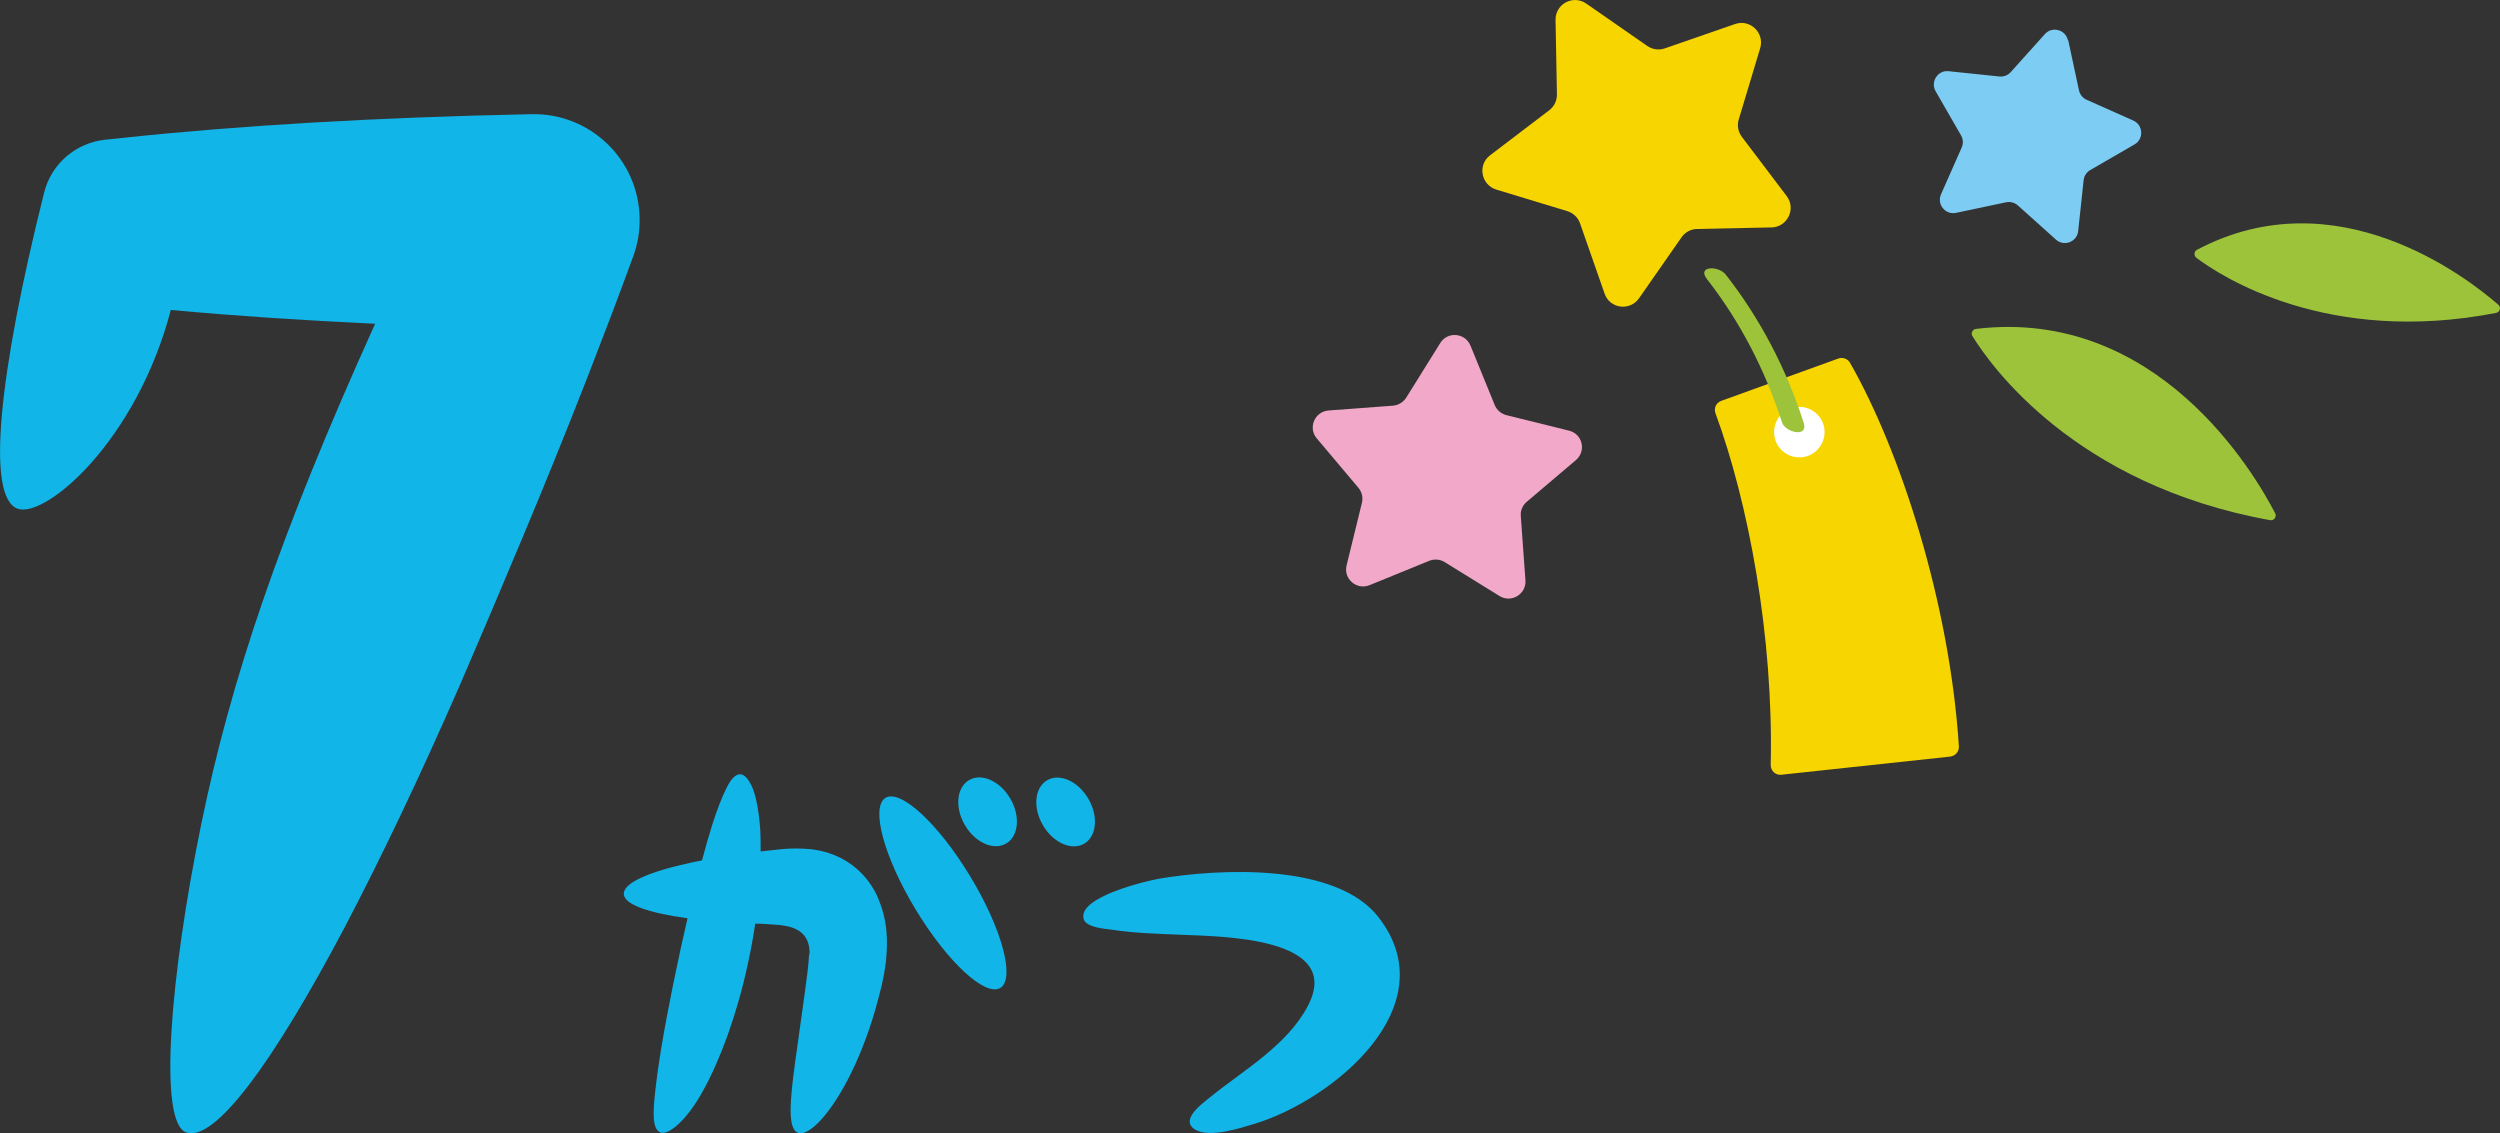
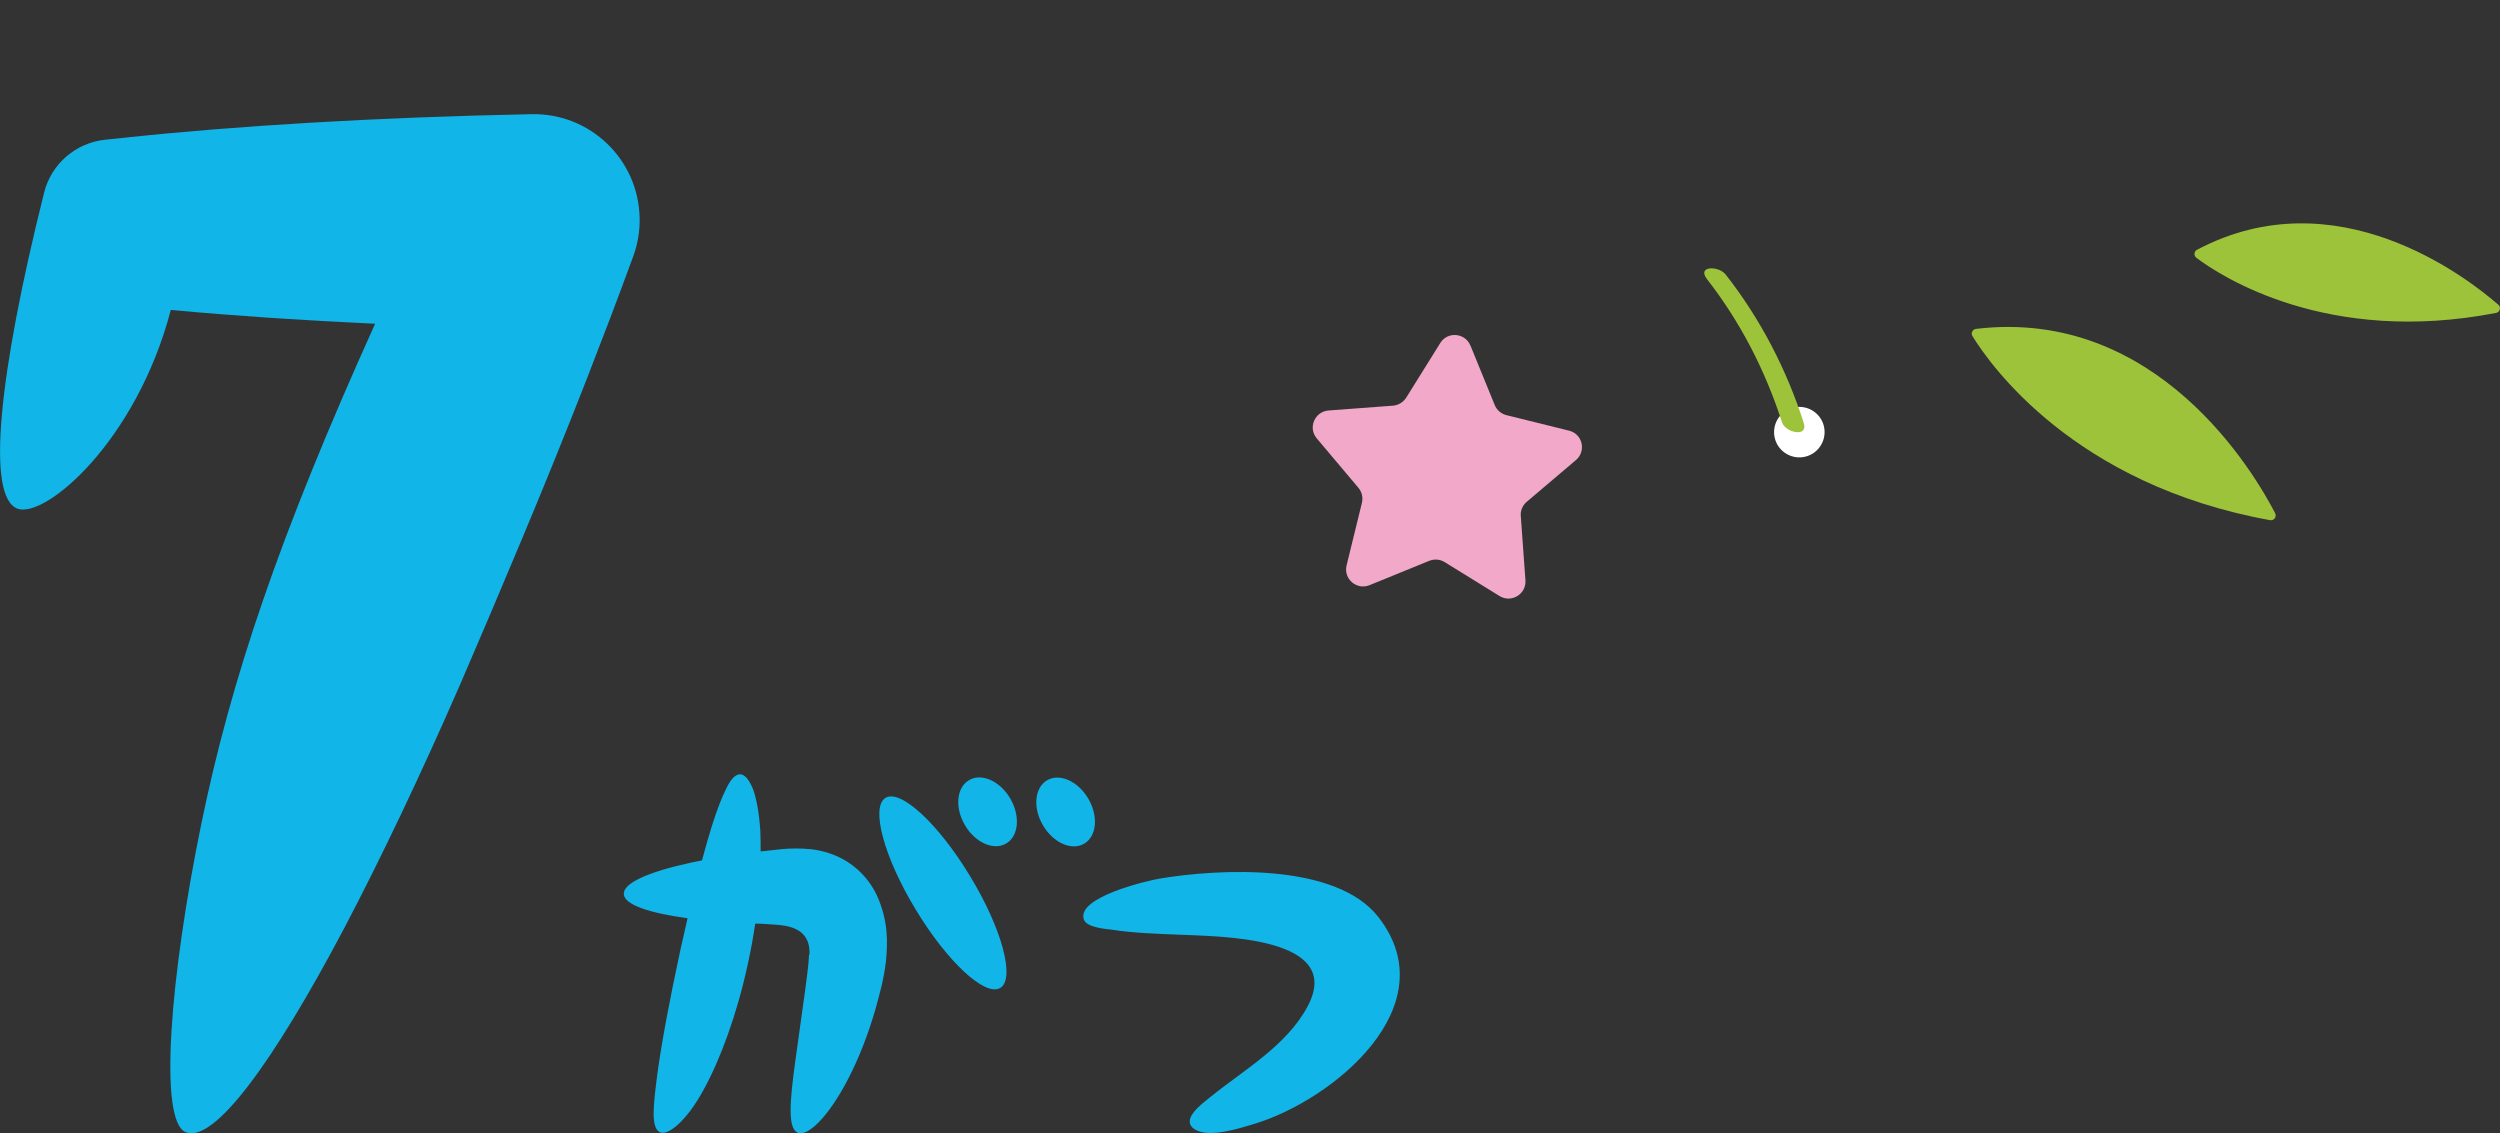
<svg xmlns="http://www.w3.org/2000/svg" viewBox="0 0 1611.5 730.5">
  <rect x="0" y="0" width="1611.5" height="730.5" fill="#333333" stroke="none" />
  <defs>
    <style>.cls-1{fill:#12b5e8}.cls-4{fill:#f6d500}.cls-5{fill:#9cc33a}</style>
  </defs>
  <g id="_レイヤー_1" data-name="レイヤー_1">
    <path class="cls-1" d="M521.5 615.4c-.2 6.7-1.7 16.5-2.7 24.4-2.3 16.6-4.4 31.5-6.2 44.5-3.5 25.6-4.9 42.8 1.5 45.8 6.2 2.9 19.6-9.5 32.6-34.6 6.5-12.5 12.8-28.1 17.9-46 2.5-9.3 5-17.6 6.5-30 1.1-11.8 1.6-25.6-5.7-42-3.8-8.1-9.8-16-19.2-22-7.1-4.5-15.1-7.1-23.4-8.1-14.9-1.4-23.5.7-32.2 1.4h-.3c0-4.5 0-9-.2-13.1-.7-11.1-2.4-20.8-4.7-27-2.5-6.1-5.3-9.5-8.3-9.6-3.1 0-6.1 3.2-8.9 9.1-3 5.9-5.9 13.5-9.2 23.8-2.1 6.7-4.3 14.4-6.5 22.6-2.8.6-5.6 1.1-8.2 1.7-26.4 5.8-42.6 13-42.2 20 .3 6.8 16 12.2 41.1 15.6-1.5 6.5-3 13.1-4.5 19.9-6.8 31.4-12.2 59.9-15 80.7-2.7 21-4 33.6 1.2 37.1 5 3.4 17.7-6.9 28.5-26.9 11-19.9 21.6-48.7 28.7-81.5 1.9-8.8 3.5-17.5 4.7-25.8 2.1 0 4.1 0 6.3.2 9 .9 29.4-.8 28.7 19.6ZM624.6 502.9c-8.1 4.8-9.2 17.8-2.6 29 6.6 11.3 18.6 16.6 26.6 11.8 8.1-4.7 9.2-17.8 2.6-29-6.6-11.3-18.6-16.6-26.6-11.8ZM698.9 543.8c8.1-4.7 9.2-17.8 2.6-29-6.6-11.3-18.6-16.6-26.6-11.8-8.1 4.8-9.2 17.8-2.6 29 6.6 11.3 18.6 16.6 26.6 11.8ZM570.8 514.3c-9.7 5.9-1.1 38.1 19.4 71.9 20.4 33.8 44.9 56.5 54.6 50.6 9.7-5.9 1.1-38.1-19.4-71.9-20.4-33.8-44.9-56.5-54.6-50.6ZM747.2 566.4c-7.6 1.3-53.7 12-48.5 26.4 1.8 5.1 14.1 6 18.1 6.5 14.3 2.2 29 2.6 43.4 3.2 25 1.2 106.8.8 82.7 46.2-13.5 25.4-41.2 41-62.9 58.6-5.6 4.5-19.7 14.8-9.5 20.9 9.2 5.4 28.6-.9 37.9-3.7 51-15.4 124.9-76.2 80-133.5-27.3-34.8-102.1-31.2-141.2-24.6Zm46.5 36c.7 1.6.1 0 0 0 0 0 .5 0 0 0ZM241.9 208.7c-47.4-2.2-91.7-5.2-131.8-8.9-22.2 84.8-81 134.6-98.8 128.1-20.3-7.5-12.3-86 17.1-203.6 4.7-19 20.8-32.2 39.1-34.2L79 88.9c73.7-7.9 164.2-13.3 263.7-15.3 37.7-.8 68.9 29.2 69.6 66.9.2 8.7-1.3 17-4.1 24.7l-.6 1.6c-9.2 25.2-19.2 51.4-29.6 78.1-13.7 35-27.5 69-41.2 101.7-6.9 16.5-13.7 32.6-20.4 48.4-6.7 15.7-13.3 31-19.7 46-26.1 59.8-51.5 112.9-74.6 156.9-46.4 87.9-84.1 138.8-102.2 132-18.1-6.8-10.1-101.7 9.9-199 19-92.3 49.8-184.6 112-322.2Z" />
-     <path class="cls-4" d="M1262.7 481.1c-5.9-92.1-37.7-190.5-70.2-247.3-1.5-2.6-4.7-3.7-7.5-2.7l-75.5 27.3c-3.3 1.2-4.9 4.8-3.7 8 21 57 37.5 143.3 35.6 226.7 0 3.8 3.1 6.7 6.8 6.3l108.9-11.7c3.3-.4 5.8-3.2 5.6-6.6ZM1022.5 2.3l39.3 27.3c3.3 2.3 7.5 2.9 11.3 1.6l45.3-15.7c9.7-3.4 19.2 5.7 16.2 15.6L1120.8 77c-1.2 3.9-.4 8 2 11.2l28.9 38.2c6.2 8.2.5 20-9.8 20.2l-47.9 1c-4 0-7.8 2.1-10.1 5.4l-27.4 39.3c-5.9 8.4-18.9 6.7-22.2-3.1l-15.8-45.2c-1.3-3.8-4.4-6.7-8.2-7.9l-45.8-13.9c-9.8-3-12.2-15.9-4-22.1l38.1-29c3.2-2.4 5.1-6.3 5-10.3l-.9-47.9c-.2-10.3 11.3-16.5 19.8-10.6Z" />
    <path d="m947.8 222.6 15.7 38.5c1.3 3.2 4.1 5.6 7.5 6.5l40.4 10c8.7 2.1 11.3 13.2 4.4 19l-31.7 26.9c-2.7 2.3-4.1 5.7-3.8 9.1l3 41.5c.6 8.9-9.1 14.8-16.7 10.1l-35.4-21.9c-3-1.8-6.6-2.1-9.9-.8l-38.5 15.7c-8.3 3.4-16.9-4.1-14.8-12.7l9.9-40.4c.8-3.4 0-7-2.3-9.7l-26.8-31.8c-5.8-6.8-1.4-17.3 7.6-18l41.5-3.1c3.5-.3 6.6-2.2 8.5-5.1l22-35.3c4.7-7.6 16-6.6 19.4 1.6Z" style="fill:#f2a8c8" />
    <path d="M1175.9 275.8c-1.5-8.9-10-14.8-18.8-13.3-8.9 1.5-14.8 10-13.3 18.8 1.5 8.9 10 14.8 18.8 13.3 8.9-1.5 14.8-10 13.3-18.8Z" style="fill:#fff" />
    <path class="cls-5" d="M1271.4 216.6c11.4 18.5 65.6 95.9 191.9 118.7 2.5.4 4.4-2.1 3.3-4.4-13.2-25.6-75.8-132.9-192.9-118.9-2.2.3-3.4 2.7-2.3 4.6ZM1415.8 166.2c16.1 12.1 84.5 56.6 193.2 35.5 2.5-.5 3.3-3.7 1.4-5.3-20.1-17.5-104.3-83-194.2-35.4-2 1-2.2 3.8-.4 5.2ZM1100.3 179.9c21.6 27.7 37.6 58.9 48.4 92.4 2.1 6.5 17.1 10 14 .3-11.1-34.5-27.9-67-50.3-95.6-4.5-5.8-18.8-5.8-12.1 2.9Z" />
-     <path d="m1333.2 26 6.9 32.2c.6 2.7 2.4 5 4.9 6.1l30.1 13.4c6.5 2.9 6.9 11.9.8 15.4l-28.5 16.5c-2.4 1.4-4 3.8-4.3 6.6l-3.5 32.7c-.7 7-9.1 10.3-14.4 5.5l-24.5-22c-2.1-1.8-4.9-2.6-7.6-2l-32.2 6.8c-6.9 1.5-12.6-5.5-9.7-12l13.3-30.1c1.1-2.5 1-5.4-.4-7.8l-16.4-28.5c-3.5-6.1 1.4-13.7 8.4-12.9l32.7 3.4c2.8.3 5.5-.8 7.3-2.8l22-24.5c4.7-5.3 13.4-2.9 14.9 4Z" style="fill:#7dccf3" />
  </g>
</svg>